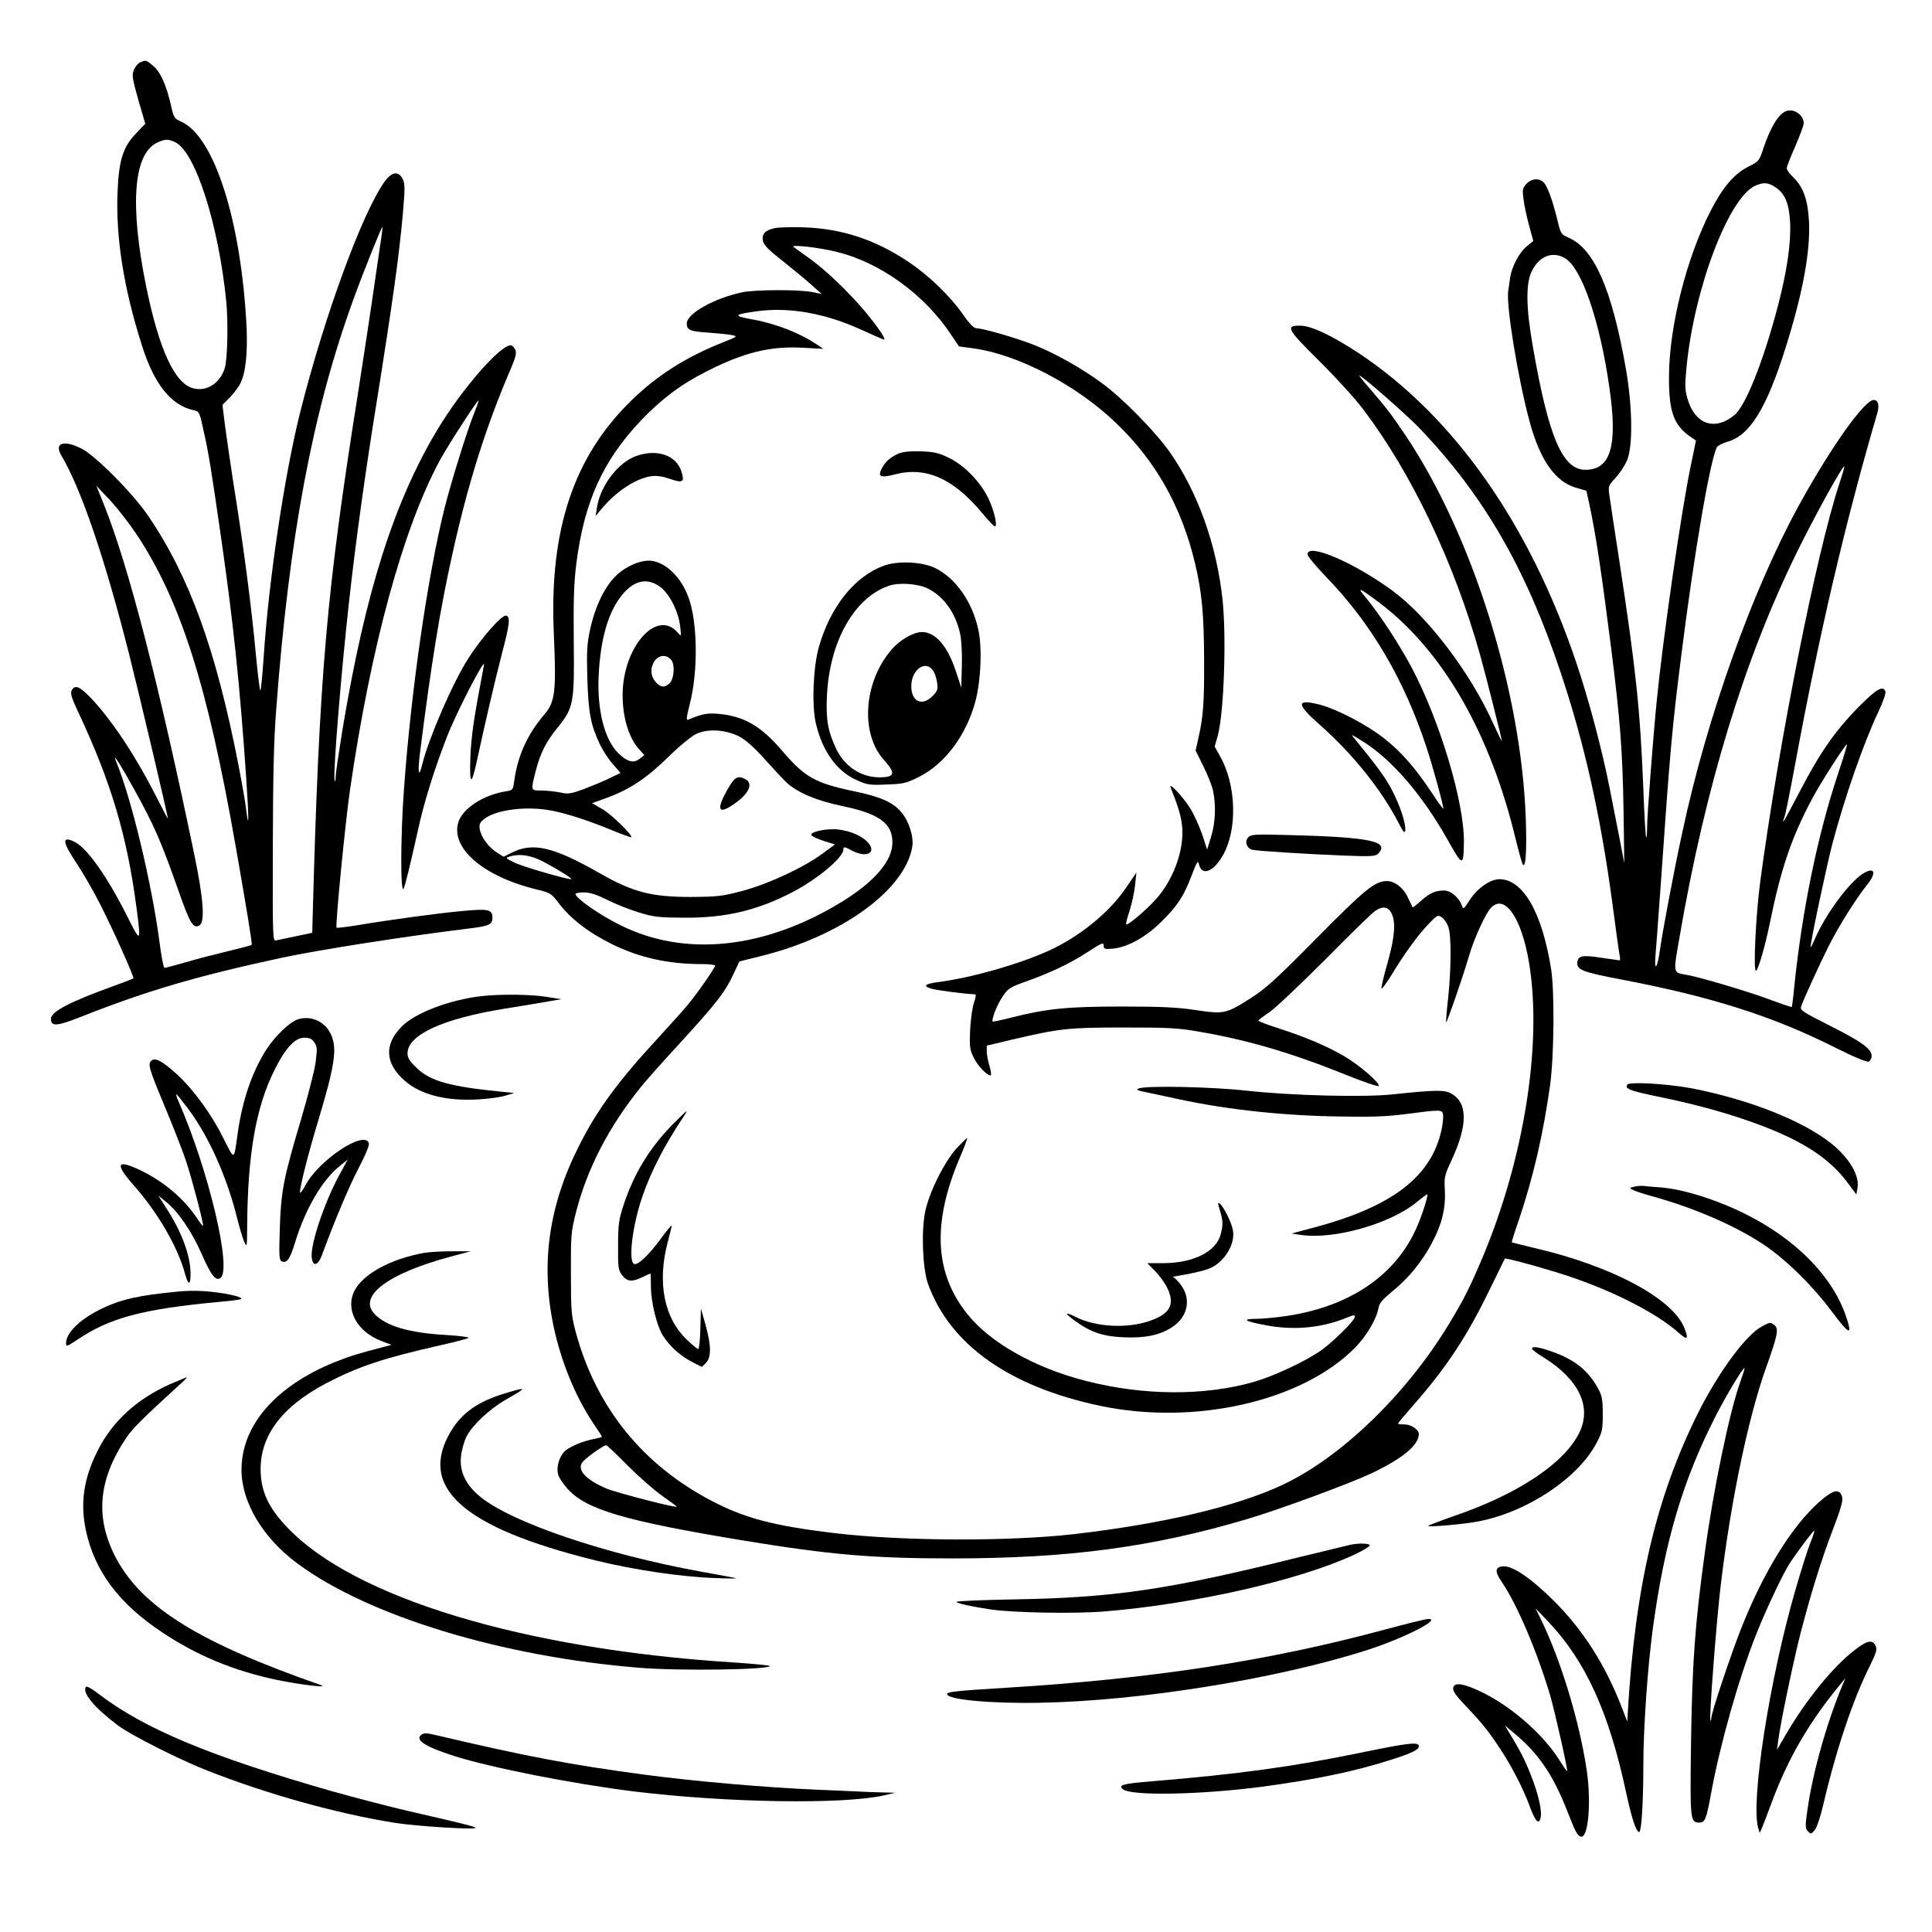
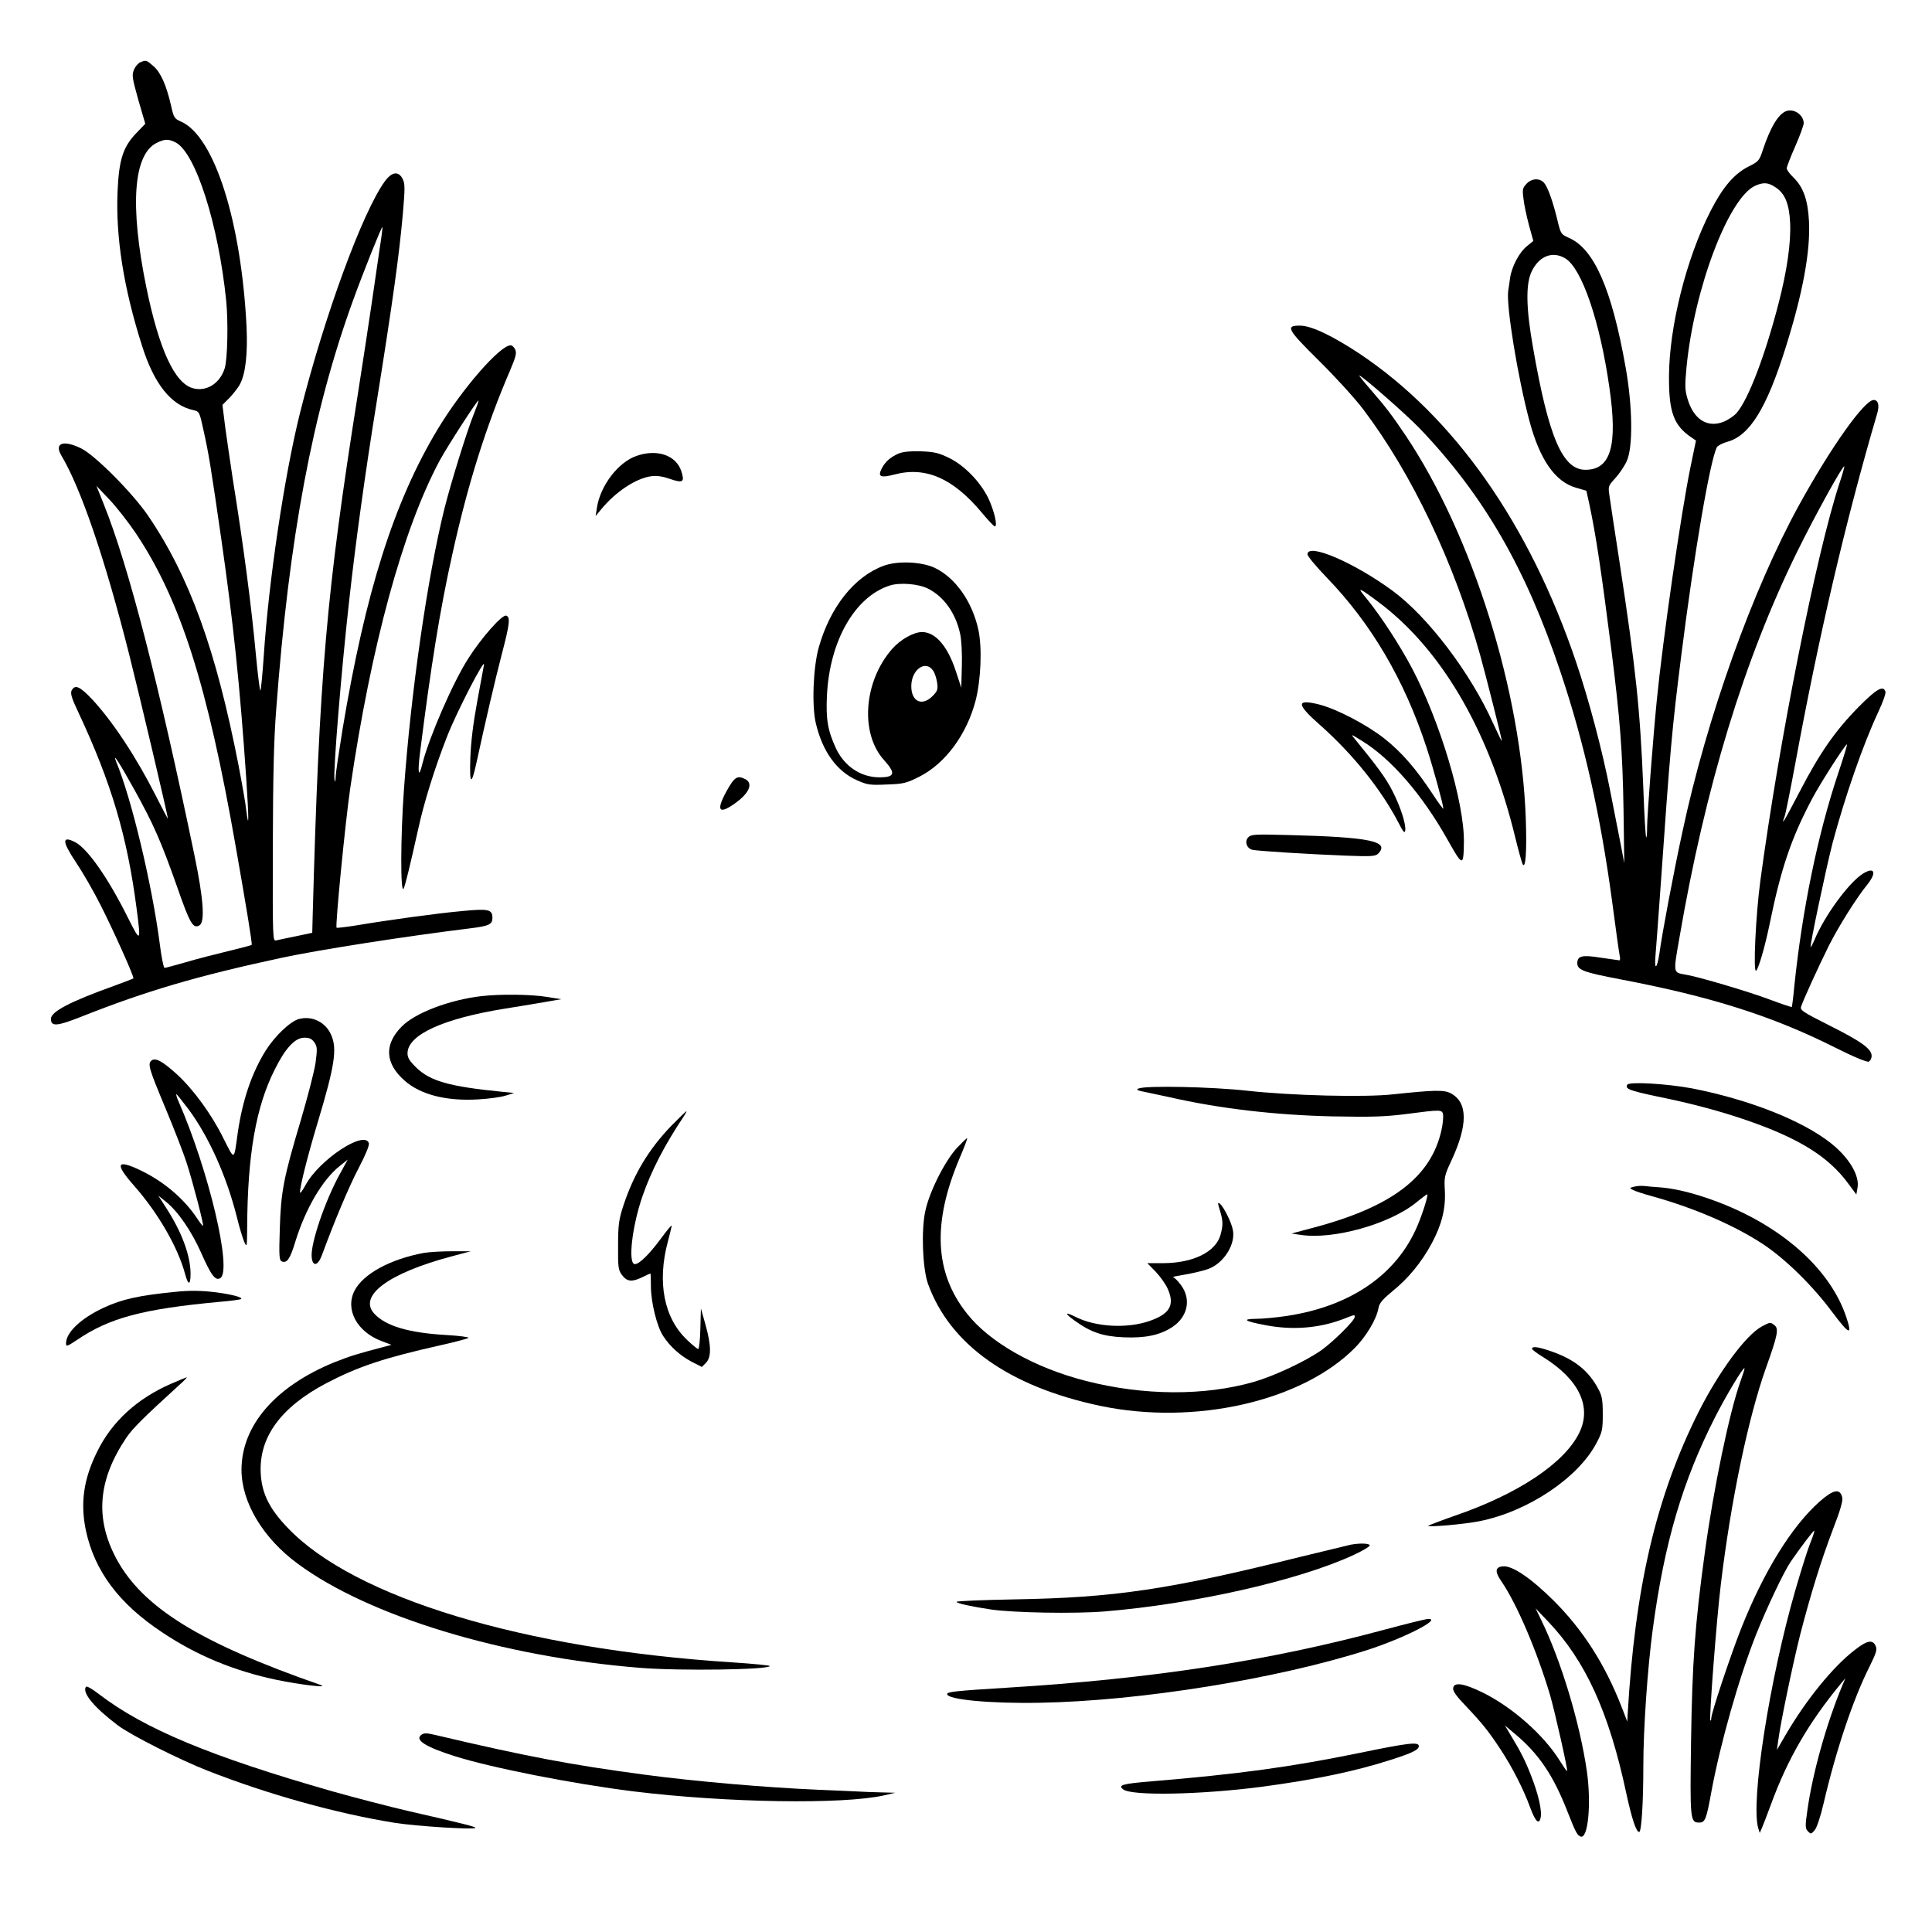
<svg xmlns="http://www.w3.org/2000/svg" version="1.0" width="1024pt" height="1024pt" viewBox="0 0 1024 1024" preserveAspectRatio="xMidYMid meet">
  <g transform="translate(0,1024) scale(0.1,-0.1)" fill="#000000" stroke="none">
    <path d="M744 9910 c-11 -4 -27 -22 -34 -40 -12 -28 -9 -44 23 -159 l37 -127 -49 -51 c-69 -72 -91 -141 -98 -310 -10 -239 32 -509 129 -813 64 -205 155 -319 274 -344 30 -7 32 -10 52 -104 28 -123 41 -205 96 -587 63 -440 97 -762 131 -1259 14 -213 15 -287 0 -169 -3 32 -22 139 -41 238 -119 610 -259 998 -478 1320 -81 120 -282 322 -355 358 -95 47 -145 29 -106 -37 103 -172 231 -545 360 -1056 57 -226 205 -855 205 -869 0 -3 -28 50 -63 119 -104 206 -230 397 -340 515 -65 68 -89 78 -107 46 -8 -16 -1 -40 36 -118 174 -372 258 -654 308 -1038 24 -183 22 -185 -49 -43 -103 206 -211 360 -276 394 -72 37 -71 5 4 -107 35 -52 94 -154 131 -228 66 -130 179 -381 173 -387 -1 -1 -47 -19 -102 -39 -234 -84 -335 -137 -335 -175 0 -42 31 -40 160 11 345 137 618 217 1065 313 201 43 665 115 1000 156 97 12 115 21 115 55 0 45 -20 50 -163 36 -132 -12 -388 -47 -566 -77 -51 -8 -95 -13 -97 -11 -8 8 46 557 72 737 111 758 279 1375 475 1740 42 77 200 322 205 317 2 -2 -10 -35 -26 -75 -35 -87 -120 -360 -155 -500 -89 -359 -177 -969 -214 -1487 -18 -246 -19 -555 -2 -525 9 16 34 121 77 313 31 144 89 329 155 497 53 134 204 425 194 375 -3 -16 -19 -104 -36 -195 -20 -108 -33 -210 -36 -295 -5 -145 5 -153 33 -25 44 204 99 440 135 578 40 153 45 192 22 199 -21 7 -129 -114 -201 -227 -81 -126 -207 -416 -243 -557 -20 -84 -27 -52 -12 64 57 452 105 753 170 1043 82 372 179 681 308 980 29 69 34 89 26 107 -6 13 -17 23 -24 23 -57 0 -258 -231 -386 -443 -233 -386 -385 -867 -506 -1596 -19 -118 -36 -230 -36 -250 -1 -27 -3 -30 -6 -12 -8 39 37 585 77 941 34 309 85 680 145 1050 88 550 120 783 140 1004 12 139 12 163 -1 188 -22 43 -57 38 -95 -14 -118 -163 -320 -714 -448 -1223 -83 -331 -167 -894 -193 -1292 -7 -101 -15 -183 -18 -183 -3 0 -14 87 -24 193 -24 260 -65 572 -122 927 -13 85 -31 209 -40 274 l-15 120 40 40 c21 23 46 55 54 72 29 56 40 161 34 299 -28 562 -170 1010 -346 1090 -37 16 -40 21 -54 84 -25 109 -55 177 -93 210 -38 33 -39 34 -70 21z m187 -425 c106 -55 227 -435 268 -840 11 -114 7 -309 -8 -357 -25 -80 -96 -125 -167 -106 -98 25 -181 206 -249 538 -88 433 -68 702 56 763 43 21 62 21 100 2z m1083 -551 c-8 -54 -28 -190 -44 -302 -16 -111 -50 -330 -74 -485 -166 -1047 -204 -1482 -239 -2771 l-2 -80 -85 -18 c-47 -9 -94 -20 -105 -22 -20 -5 -20 -2 -19 497 1 364 5 564 18 727 68 913 193 1579 408 2170 56 154 151 391 155 387 1 -2 -4 -48 -13 -103z m-1293 -1522 c235 -352 379 -804 528 -1657 56 -318 89 -519 85 -523 -1 -2 -57 -17 -124 -33 -67 -16 -168 -42 -225 -59 -57 -16 -107 -30 -113 -30 -5 0 -17 60 -26 133 -41 311 -149 765 -231 962 -21 53 21 -13 98 -152 102 -184 140 -271 227 -517 67 -193 84 -221 118 -200 29 19 20 141 -26 364 -190 916 -350 1539 -481 1865 l-40 100 70 -74 c38 -40 101 -121 140 -179z" />
    <path d="M9470 9652 c-42 -13 -85 -83 -125 -202 -20 -62 -24 -66 -76 -92 -78 -39 -138 -110 -203 -237 -128 -250 -219 -613 -220 -876 -1 -190 25 -261 121 -325 l22 -15 -29 -140 c-51 -249 -147 -915 -179 -1240 -19 -192 -51 -608 -51 -669 0 -33 -2 -57 -5 -54 -3 2 -10 119 -15 259 -17 423 -40 634 -126 1199 -25 162 -49 319 -53 349 -8 54 -8 55 30 96 21 23 49 64 61 91 34 73 31 291 -6 498 -74 417 -168 629 -302 686 -40 18 -42 21 -59 92 -25 103 -52 178 -72 200 -23 25 -65 23 -92 -6 -21 -22 -23 -31 -16 -81 3 -31 17 -93 29 -139 l23 -83 -33 -27 c-41 -32 -81 -108 -90 -168 -3 -24 -8 -54 -10 -68 -12 -77 50 -458 112 -690 55 -206 136 -323 247 -355 l55 -16 16 -72 c36 -169 64 -360 116 -767 47 -371 60 -544 65 -850 l4 -285 -19 100 c-11 55 -36 183 -56 285 -41 211 -113 482 -180 680 -248 734 -647 1301 -1149 1636 -144 95 -255 148 -314 148 -80 1 -69 -19 101 -187 85 -84 190 -199 233 -256 258 -341 482 -811 621 -1306 28 -100 114 -440 114 -452 0 -5 -20 37 -45 91 -121 270 -346 566 -533 704 -202 149 -452 257 -452 194 0 -10 46 -65 101 -122 237 -245 413 -544 531 -905 35 -107 88 -301 88 -321 0 -5 -27 32 -59 81 -88 133 -162 218 -254 291 -93 73 -251 156 -345 180 -124 31 -122 2 6 -110 173 -154 321 -338 414 -516 25 -50 34 -59 36 -42 5 34 -26 129 -69 212 -33 65 -80 129 -198 273 -23 28 -23 28 38 -10 155 -95 320 -286 453 -523 81 -144 85 -145 87 -14 3 208 -126 640 -276 924 -65 122 -160 268 -233 359 -48 58 -49 62 -20 45 17 -11 67 -47 110 -81 319 -255 559 -678 691 -1221 17 -70 35 -134 39 -142 16 -29 23 64 17 239 -23 675 -282 1503 -637 2033 -74 110 -103 148 -188 246 -34 39 -60 72 -58 72 14 0 250 -207 321 -281 339 -355 562 -740 746 -1291 127 -378 213 -765 274 -1219 19 -145 37 -274 40 -286 3 -13 2 -23 -2 -23 -5 1 -48 7 -98 14 -100 16 -125 10 -125 -30 0 -35 36 -48 225 -84 484 -92 806 -194 1141 -362 97 -49 168 -78 178 -75 9 4 16 17 16 31 0 37 -56 77 -228 163 -135 68 -152 79 -146 97 11 35 92 212 148 325 54 106 145 251 205 325 49 62 36 93 -24 56 -75 -46 -205 -224 -258 -352 -9 -21 -18 -38 -20 -38 -7 0 81 416 116 552 66 246 161 521 243 696 24 51 41 99 37 107 -12 34 -48 13 -142 -82 -125 -127 -206 -244 -313 -450 -82 -157 -101 -189 -79 -130 5 13 30 138 56 278 125 678 265 1280 435 1859 12 42 5 70 -19 70 -49 0 -226 -249 -395 -556 -247 -449 -490 -1128 -619 -1734 -45 -206 -108 -540 -122 -645 -12 -79 -27 -91 -21 -15 3 36 15 193 26 350 53 760 62 856 111 1245 68 541 153 1037 189 1105 5 8 29 21 54 28 119 32 209 176 311 502 90 286 131 507 123 667 -6 114 -30 182 -84 234 -19 18 -34 39 -34 47 0 7 20 60 45 116 25 57 45 112 45 123 0 42 -49 78 -90 65z m-59 -405 c50 -33 72 -87 77 -187 5 -106 -16 -254 -62 -431 -72 -277 -159 -504 -220 -576 -14 -17 -47 -39 -72 -49 -86 -33 -158 14 -190 123 -14 47 -14 71 -5 168 41 418 224 899 365 961 44 19 68 17 107 -9z m-1114 -377 c87 -53 183 -333 233 -683 45 -309 8 -437 -127 -437 -121 0 -195 172 -278 650 -37 208 -39 337 -6 403 40 81 111 108 178 67z m1452 -1193 c-123 -375 -319 -1363 -419 -2107 -24 -177 -39 -491 -22 -475 14 14 47 129 72 250 60 295 116 457 226 664 43 81 168 276 183 286 4 2 -17 -67 -46 -153 -109 -326 -191 -725 -233 -1131 -5 -58 -12 -106 -13 -108 -2 -2 -52 15 -111 37 -113 43 -383 123 -451 134 -68 12 -67 5 -34 194 138 804 344 1477 624 2047 94 191 243 461 250 453 2 -2 -10 -43 -26 -91z" />
-     <path d="M4107 9031 c-52 -11 -71 -31 -63 -69 5 -22 31 -48 104 -105 53 -42 122 -99 152 -126 l55 -49 -50 10 c-72 14 -300 13 -370 -1 -151 -32 -295 -113 -295 -166 0 -34 17 -42 115 -48 50 -4 105 -9 123 -13 33 -7 32 -7 -40 -36 -202 -80 -355 -177 -494 -313 -304 -298 -432 -683 -409 -1225 14 -314 8 -370 -50 -437 -91 -107 -141 -218 -160 -355 -6 -45 -7 -47 -48 -53 -118 -20 -226 -91 -248 -164 -41 -138 135 -288 418 -356 69 -17 75 -20 115 -73 64 -83 160 -157 283 -217 147 -72 298 -105 477 -105 38 0 68 -4 68 -8 0 -12 -94 -147 -144 -207 -22 -27 -96 -109 -162 -181 -208 -225 -321 -379 -416 -569 -160 -317 -203 -624 -134 -955 39 -185 116 -373 210 -513 25 -37 46 -69 46 -72 0 -2 -17 -7 -37 -11 -63 -11 -138 -43 -162 -68 -27 -29 -42 -79 -34 -117 3 -17 26 -52 51 -80 99 -110 301 -170 931 -274 462 -76 686 -95 1109 -95 613 0 1058 59 1557 207 171 50 542 187 662 243 165 78 253 150 253 209 0 23 -40 51 -75 51 -19 0 -35 2 -35 5 0 3 36 46 80 96 176 200 287 368 408 619 42 85 77 157 78 159 4 4 135 -30 268 -71 271 -82 530 -211 658 -326 42 -38 49 -28 24 33 -65 155 -387 326 -792 420 -65 16 -120 29 -121 30 -2 1 15 55 38 121 76 227 129 455 165 714 21 154 24 497 5 615 -48 300 -149 475 -274 475 -48 0 -117 -48 -157 -110 -32 -50 -34 -51 -42 -29 -16 43 -59 79 -94 79 -47 0 -77 -14 -124 -56 -22 -20 -42 -35 -43 -33 -1 2 -12 25 -25 52 -23 51 -70 87 -111 87 -63 0 -115 -42 -371 -301 -213 -216 -270 -268 -350 -319 -132 -84 -142 -86 -291 -64 -98 15 -182 19 -394 19 -289 0 -397 -11 -587 -59 -51 -13 -94 -22 -96 -21 -9 8 22 89 51 131 30 46 38 51 134 85 127 46 228 94 318 153 78 51 85 53 85 30 0 -14 9 -16 50 -12 78 8 173 61 255 142 87 86 119 135 161 246 29 75 33 82 39 58 16 -63 77 -39 127 49 77 136 71 370 -14 522 l-30 54 16 56 c33 120 47 516 26 720 -31 293 -132 574 -281 786 -80 112 -248 283 -357 363 -111 82 -256 163 -370 207 -97 37 -263 85 -297 85 -13 0 -37 24 -70 72 -72 102 -182 208 -293 282 -174 116 -350 174 -552 181 -63 2 -132 0 -153 -4z m332 -127 c228 -57 459 -224 600 -435 l44 -65 81 -11 c232 -33 540 -193 747 -391 213 -202 351 -446 423 -748 36 -152 47 -266 48 -509 1 -226 -4 -300 -29 -411 l-16 -72 41 -83 c23 -46 46 -104 51 -129 17 -74 13 -172 -10 -245 l-21 -68 -26 80 c-15 43 -43 105 -62 136 -36 60 -119 149 -105 112 40 -101 55 -151 60 -201 14 -123 -45 -288 -140 -392 -51 -56 -140 -132 -155 -132 -4 0 3 32 16 70 13 39 26 101 30 138 l7 67 -51 -75 c-90 -135 -251 -266 -418 -341 -161 -72 -404 -141 -579 -164 -71 -9 -85 -20 -43 -34 26 -9 180 -29 234 -31 8 0 7 -13 -3 -42 -9 -24 -18 -89 -21 -145 -4 -90 -2 -106 18 -147 20 -43 71 -96 90 -96 5 0 3 21 -5 48 -8 26 -15 61 -15 78 l0 32 135 32 c252 59 297 64 590 64 235 0 287 -2 400 -22 262 -45 492 -113 787 -232 87 -35 161 -60 165 -56 12 13 -103 112 -186 160 -88 51 -202 100 -348 147 -57 18 -103 36 -103 39 0 4 26 24 58 45 31 21 164 147 296 279 131 133 250 249 265 258 39 27 68 23 86 -12 24 -47 18 -125 -20 -261 -20 -68 -34 -130 -33 -137 2 -7 25 25 53 70 67 111 140 212 197 271 45 47 49 49 70 35 12 -8 27 -30 34 -49 17 -46 16 -215 0 -374 -8 -71 -13 -131 -11 -133 4 -4 90 244 120 348 29 98 87 225 117 258 73 77 162 -51 202 -289 72 -431 -26 -1044 -250 -1573 -69 -162 -96 -214 -178 -350 -226 -370 -569 -701 -878 -846 -246 -115 -631 -206 -1103 -261 -350 -40 -915 -38 -1280 6 -315 38 -467 78 -643 170 -367 192 -612 496 -720 893 -24 90 -26 112 -26 312 -1 201 1 222 26 321 59 233 175 458 346 669 24 30 106 123 182 205 226 247 263 294 315 408 l24 51 112 28 c425 104 765 349 804 579 9 52 -16 134 -56 182 -44 54 -111 84 -252 113 -209 44 -263 75 -386 220 -108 126 -199 178 -330 190 -62 6 -91 0 -162 -30 -13 -6 -12 7 8 86 44 173 40 434 -8 562 -38 104 -114 180 -192 193 -52 8 -129 -22 -185 -72 -63 -57 -115 -161 -143 -286 -18 -82 -20 -116 -16 -264 6 -184 17 -245 67 -351 16 -33 47 -81 69 -105 l40 -46 -57 -27 c-31 -16 -93 -41 -136 -58 -72 -26 -85 -28 -128 -18 -27 5 -71 10 -98 10 -58 0 -57 -2 -31 102 24 95 56 158 116 231 85 105 90 128 86 457 -2 222 1 315 14 415 42 327 141 544 342 756 110 115 212 192 349 261 197 100 335 134 507 125 l111 -6 -30 20 c-95 65 -227 116 -362 139 -87 16 -79 24 38 40 172 24 364 -10 558 -99 61 -28 114 -51 117 -51 14 0 -32 67 -100 149 -91 108 -215 226 -304 288 -36 26 -70 50 -75 54 -17 15 138 -3 233 -27z m-941 -1774 c50 -36 98 -130 107 -210 6 -54 6 -55 -12 -34 -111 131 -293 -75 -293 -331 0 -120 34 -229 89 -288 l26 -29 -24 -19 c-32 -26 -65 -18 -113 28 -74 72 -114 229 -105 413 9 185 48 327 115 415 66 88 139 107 210 55z m60 -388 c20 -25 15 -99 -8 -122 -25 -25 -45 -25 -70 0 -27 27 -35 65 -20 99 19 48 68 59 98 23z m359 -405 c34 -18 77 -55 130 -114 43 -48 95 -104 116 -125 56 -56 163 -102 305 -131 192 -40 262 -91 262 -192 0 -97 -92 -205 -262 -311 -410 -254 -838 -300 -1183 -126 -109 54 -235 142 -235 164 0 4 20 8 45 8 32 0 66 -11 123 -39 43 -22 118 -52 168 -67 80 -25 105 -27 244 -28 221 -1 389 40 577 139 130 69 263 181 263 222 0 17 4 17 51 -8 76 -38 128 -6 77 48 -29 32 -89 58 -151 66 -55 8 -147 -9 -147 -27 0 -7 28 -21 63 -32 l62 -20 -65 -48 c-102 -75 -287 -161 -425 -198 -110 -29 -134 -31 -275 -32 -206 0 -305 25 -480 125 -249 142 -357 167 -471 108 l-40 -20 -33 21 c-45 27 -86 83 -93 124 -4 27 -1 36 23 55 57 45 197 67 325 50 81 -11 202 -48 342 -105 60 -25 111 -43 113 -42 9 10 -107 124 -154 150 l-54 31 75 27 c123 45 213 104 327 216 60 59 125 112 150 124 62 29 155 23 227 -13z m-1067 -650 c52 -22 193 -107 178 -107 -28 0 -251 65 -297 86 -52 25 -54 27 -31 34 46 14 94 10 150 -13z m478 -3216 c59 -59 142 -132 184 -161 43 -30 77 -55 75 -56 -6 -7 -325 76 -372 96 -110 47 -157 98 -129 139 16 22 112 91 127 91 4 0 56 -49 115 -109z" />
    <path d="M4760 7835 c-43 -20 -68 -42 -87 -79 -22 -43 -6 -50 68 -31 165 44 310 -20 461 -200 34 -41 66 -75 71 -75 16 0 -4 84 -34 148 -43 88 -126 174 -207 214 -57 28 -79 33 -152 36 -60 1 -95 -2 -120 -13z" />
    <path d="M3372 7823 c-96 -34 -190 -157 -208 -273 l-7 -45 29 35 c77 94 185 165 266 176 30 4 61 -1 101 -15 67 -23 77 -16 58 42 -28 85 -130 119 -239 80z" />
    <path d="M4683 7241 c-155 -57 -283 -219 -343 -431 -30 -105 -38 -310 -16 -403 35 -149 110 -254 217 -302 56 -25 69 -27 159 -23 90 3 104 7 174 42 137 70 250 223 297 403 28 110 35 278 15 373 -32 150 -121 277 -231 330 -69 33 -198 39 -272 11z m236 -121 c84 -42 147 -131 170 -240 7 -31 11 -106 9 -170 l-3 -115 -29 88 c-43 132 -108 207 -179 207 -44 0 -114 -39 -158 -89 -151 -171 -172 -447 -44 -589 64 -71 59 -92 -24 -92 -98 0 -185 58 -230 153 -44 95 -54 155 -48 281 14 288 147 522 331 582 54 18 154 10 205 -16z m27 -435 c9 -13 18 -42 21 -64 5 -35 2 -44 -25 -71 -55 -55 -112 -29 -112 53 0 88 76 142 116 82z" />
    <path d="M6035 4471 c-16 -7 -7 -11 40 -20 33 -7 88 -19 122 -26 267 -61 561 -95 863 -102 210 -4 279 -2 390 12 191 25 194 25 199 -5 1 -14 -2 -50 -9 -80 -55 -248 -262 -406 -675 -516 l-120 -32 48 -7 c173 -27 473 57 614 172 29 24 55 43 57 43 8 0 -21 -95 -51 -166 -109 -259 -354 -428 -694 -479 -54 -8 -127 -15 -161 -15 -80 -1 -61 -13 51 -34 142 -27 283 -16 411 33 64 25 60 24 60 10 0 -18 -112 -129 -176 -175 -82 -58 -248 -136 -357 -168 -262 -75 -585 -74 -892 5 -271 69 -510 204 -630 357 -172 216 -184 480 -40 821 25 58 43 106 41 108 -2 2 -26 -22 -55 -52 -65 -72 -146 -234 -167 -335 -22 -104 -14 -302 14 -383 116 -323 430 -546 912 -648 503 -106 1072 24 1352 308 60 61 113 150 124 209 5 28 21 46 75 91 83 67 154 153 208 254 53 99 74 184 69 279 -4 70 -2 80 33 155 90 192 90 313 -3 361 -35 18 -85 17 -303 -6 -149 -17 -540 -7 -775 19 -189 21 -534 28 -575 12z" />
    <path d="M3558 4273 c-120 -125 -199 -256 -254 -423 -24 -74 -28 -101 -28 -212 -1 -113 1 -129 20 -155 27 -36 52 -39 105 -14 24 12 44 21 46 21 2 0 3 -31 3 -68 0 -84 32 -214 65 -263 36 -56 90 -104 150 -136 l55 -28 22 22 c29 30 28 92 -3 203 l-24 85 -3 -107 c-1 -60 -7 -108 -11 -108 -5 0 -31 21 -59 48 -123 116 -160 306 -102 522 11 41 20 79 20 84 0 5 -26 -26 -58 -70 -60 -81 -113 -134 -137 -134 -38 0 -15 200 40 359 47 136 117 271 219 424 10 15 16 27 14 27 -3 0 -38 -35 -80 -77z" />
    <path d="M6466 3824 c17 -57 17 -77 3 -129 -25 -90 -144 -149 -301 -150 l-87 0 44 -45 c24 -25 54 -67 65 -93 37 -84 10 -131 -96 -168 -119 -42 -288 -33 -395 22 -56 28 -58 19 -4 -20 87 -63 150 -84 260 -89 114 -5 192 11 258 54 82 54 102 147 47 222 -17 23 -36 42 -43 43 -6 1 24 7 67 14 44 8 99 21 122 30 82 31 145 133 128 208 -8 41 -48 119 -67 136 -14 11 -14 7 -1 -35z" />
    <path d="M3850 6045 c-57 -104 -39 -125 51 -59 71 52 91 102 50 124 -43 22 -58 13 -101 -65z" />
    <path d="M6615 5801 c-19 -22 -8 -56 22 -65 22 -6 288 -23 494 -31 136 -5 158 -4 173 10 65 66 -43 88 -470 99 -188 5 -203 4 -219 -13z" />
    <path d="M2549 4960 c-168 -20 -347 -88 -419 -160 -95 -95 -90 -196 15 -288 84 -74 220 -109 389 -99 56 3 121 12 146 20 l45 14 -70 7 c-272 27 -374 56 -447 126 -37 36 -48 53 -48 77 0 98 187 184 516 237 88 14 191 31 229 38 l70 12 -75 12 c-83 14 -249 16 -351 4z" />
    <path d="M1584 4839 c-46 -13 -126 -89 -175 -166 -75 -120 -124 -265 -149 -438 -21 -150 -15 -148 -76 -28 -62 126 -157 256 -244 337 -78 71 -116 92 -137 75 -21 -18 -15 -40 75 -255 44 -106 95 -236 112 -290 34 -106 91 -326 86 -331 -2 -2 -16 16 -31 39 -69 104 -176 195 -298 254 -130 62 -141 38 -36 -81 127 -144 233 -327 271 -471 16 -58 28 -56 28 4 0 96 -46 222 -130 351 l-41 64 40 -32 c63 -50 136 -156 187 -271 54 -122 76 -150 102 -134 63 42 -61 569 -222 937 -9 20 -14 37 -11 37 3 0 31 -36 64 -79 108 -146 201 -353 256 -570 13 -54 31 -113 39 -132 15 -33 15 -30 16 76 2 384 46 638 146 836 57 115 108 169 157 169 28 0 40 -6 54 -26 15 -23 15 -35 5 -110 -7 -46 -42 -180 -77 -299 -92 -308 -106 -379 -112 -577 -5 -149 -3 -168 11 -174 27 -10 43 12 71 104 54 176 145 331 237 403 l41 33 -41 -75 c-80 -145 -157 -372 -150 -442 5 -52 33 -47 54 10 69 187 144 365 195 462 38 73 57 120 54 132 -23 71 -263 -88 -335 -221 -16 -30 -30 -48 -30 -40 0 35 44 206 95 375 88 293 103 384 71 458 -29 69 -101 105 -172 86z" />
    <path d="M8625 4491 c-13 -22 10 -31 156 -62 187 -38 336 -78 481 -128 274 -95 430 -192 534 -334 l43 -58 6 34 c13 65 -44 161 -141 238 -152 120 -430 230 -734 290 -133 25 -334 37 -345 20z" />
    <path d="M8660 3950 c-24 -6 -24 -7 -5 -17 11 -6 56 -21 100 -33 225 -62 441 -156 592 -256 118 -79 260 -218 364 -358 93 -124 109 -128 73 -22 -82 240 -318 458 -640 590 -125 51 -246 84 -336 92 -35 2 -76 6 -93 8 -16 2 -41 0 -55 -4z" />
    <path d="M2245 3599 c-177 -33 -320 -111 -366 -200 -51 -100 13 -219 146 -268 l50 -19 -45 -12 c-135 -35 -173 -47 -257 -80 -312 -127 -493 -335 -493 -570 0 -172 113 -362 298 -498 375 -278 1087 -494 1816 -552 212 -17 686 -10 686 10 0 3 -89 12 -197 19 -1110 71 -2007 343 -2359 714 -96 100 -136 181 -142 286 -11 192 105 352 348 480 169 88 303 133 605 201 77 17 144 35 148 39 4 4 -47 11 -115 15 -199 11 -323 47 -384 113 -87 94 73 214 406 303 l105 28 -100 0 c-55 0 -122 -4 -150 -9z" />
    <path d="M930 3393 c-194 -19 -283 -39 -380 -84 -121 -56 -200 -131 -200 -189 0 -19 5 -17 58 18 172 117 348 164 756 202 60 5 111 12 114 15 9 9 -48 24 -130 35 -79 10 -144 11 -218 3z" />
    <path d="M9339 3210 c-85 -45 -228 -239 -338 -457 -223 -447 -335 -923 -374 -1598 l-2 -40 -29 75 c-88 227 -205 410 -360 565 -122 121 -220 188 -271 183 -41 -4 -43 -28 -7 -80 81 -118 187 -366 257 -600 26 -89 96 -400 91 -405 -2 -2 -19 23 -39 55 -84 136 -253 285 -410 362 -99 48 -150 56 -155 23 -2 -16 16 -42 67 -95 88 -93 121 -134 186 -233 60 -91 121 -211 154 -302 28 -76 47 -96 56 -60 10 36 -11 128 -52 231 -32 81 -53 122 -116 226 l-21 35 50 -42 c130 -108 207 -222 284 -420 40 -102 50 -121 67 -127 40 -16 58 172 34 344 -37 257 -137 588 -242 803 l-30 62 66 -69 c198 -208 323 -481 414 -908 30 -138 53 -208 69 -208 12 0 22 151 22 349 0 197 22 517 50 726 62 460 158 785 331 1125 57 112 148 264 155 258 2 -2 -8 -33 -21 -69 -58 -160 -144 -573 -190 -915 -51 -371 -66 -578 -72 -989 -6 -421 -5 -435 43 -435 31 0 38 16 64 160 48 259 145 602 237 835 57 143 148 335 185 389 55 80 121 166 124 163 2 -2 -7 -31 -21 -65 -14 -34 -49 -146 -79 -249 -138 -477 -238 -1123 -197 -1263 l8 -25 11 25 c6 14 28 70 48 125 89 243 201 436 374 645 l21 25 -17 -40 c-85 -205 -158 -467 -185 -663 -12 -83 -11 -94 4 -109 15 -15 17 -15 36 8 11 13 31 74 46 139 67 287 158 557 245 729 35 71 40 88 31 108 -16 34 -45 29 -110 -22 -116 -89 -259 -265 -369 -454 l-44 -76 7 50 c12 94 76 400 116 560 57 220 111 394 175 562 38 98 53 150 48 167 -12 48 -46 42 -119 -22 -149 -132 -298 -373 -418 -677 -58 -148 -157 -445 -157 -472 0 -9 -2 -14 -5 -12 -7 8 33 538 56 724 53 441 145 881 239 1145 63 176 69 208 44 227 -22 16 -21 16 -65 -7z" />
    <path d="M8120 3091 c0 -4 26 -24 59 -44 189 -117 259 -262 192 -400 -78 -161 -323 -325 -661 -441 -74 -26 -137 -50 -140 -53 -9 -9 191 8 270 24 258 51 526 230 623 417 29 55 32 69 32 151 0 74 -4 97 -23 132 -50 95 -123 155 -240 197 -75 27 -112 33 -112 17z" />
    <path d="M907 2906 c-181 -79 -314 -201 -392 -360 -72 -145 -90 -272 -60 -417 46 -215 174 -388 405 -541 184 -123 380 -204 608 -252 119 -25 280 -44 232 -27 -640 223 -943 410 -1083 669 -115 215 -98 419 54 644 34 49 87 102 279 277 25 22 43 41 40 41 -3 0 -40 -16 -83 -34z" />
-     <path d="M2680 2856 c-145 -43 -230 -103 -289 -200 -179 -298 60 -512 763 -686 207 -51 458 -88 636 -94 74 -3 124 -3 110 0 -14 3 -99 18 -190 35 -500 91 -991 257 -1161 393 -78 62 -114 134 -106 214 3 33 16 80 30 109 31 60 122 145 207 194 116 66 116 70 0 35z" />
    <path d="M7160 2053 c-14 -3 -133 -32 -265 -64 -698 -174 -986 -217 -1517 -226 -170 -3 -308 -9 -308 -13 0 -8 78 -25 185 -41 121 -17 439 -23 599 -10 475 39 1033 165 1324 301 45 21 82 43 82 49 0 11 -52 13 -100 4z" />
    <path d="M7329 1600 c-606 -163 -1224 -258 -1989 -305 -277 -17 -320 -22 -320 -34 0 -29 227 -51 490 -46 533 9 1262 127 1738 280 196 63 398 167 321 164 -13 0 -121 -27 -240 -59z" />
    <path d="M455 1299 c-20 -32 45 -110 170 -204 67 -51 329 -183 475 -240 321 -126 685 -227 990 -276 118 -19 430 -38 430 -27 0 6 -62 22 -355 89 -99 23 -281 70 -405 105 -643 184 -994 330 -1236 515 -37 29 -66 45 -69 38z" />
    <path d="M2233 1045 c-36 -27 22 -64 177 -113 196 -62 628 -147 950 -187 492 -60 1105 -70 1325 -21 l60 14 -75 2 c-41 1 -100 3 -130 5 -30 1 -122 6 -205 9 -279 12 -649 44 -920 80 -390 52 -627 97 -1102 209 -51 12 -65 13 -80 2z" />
    <path d="M7205 949 c-361 -74 -639 -112 -1097 -150 -158 -13 -185 -20 -155 -43 46 -36 416 -28 737 14 282 38 490 81 680 142 116 37 150 54 150 73 0 24 -53 18 -315 -36z" />
  </g>
</svg>